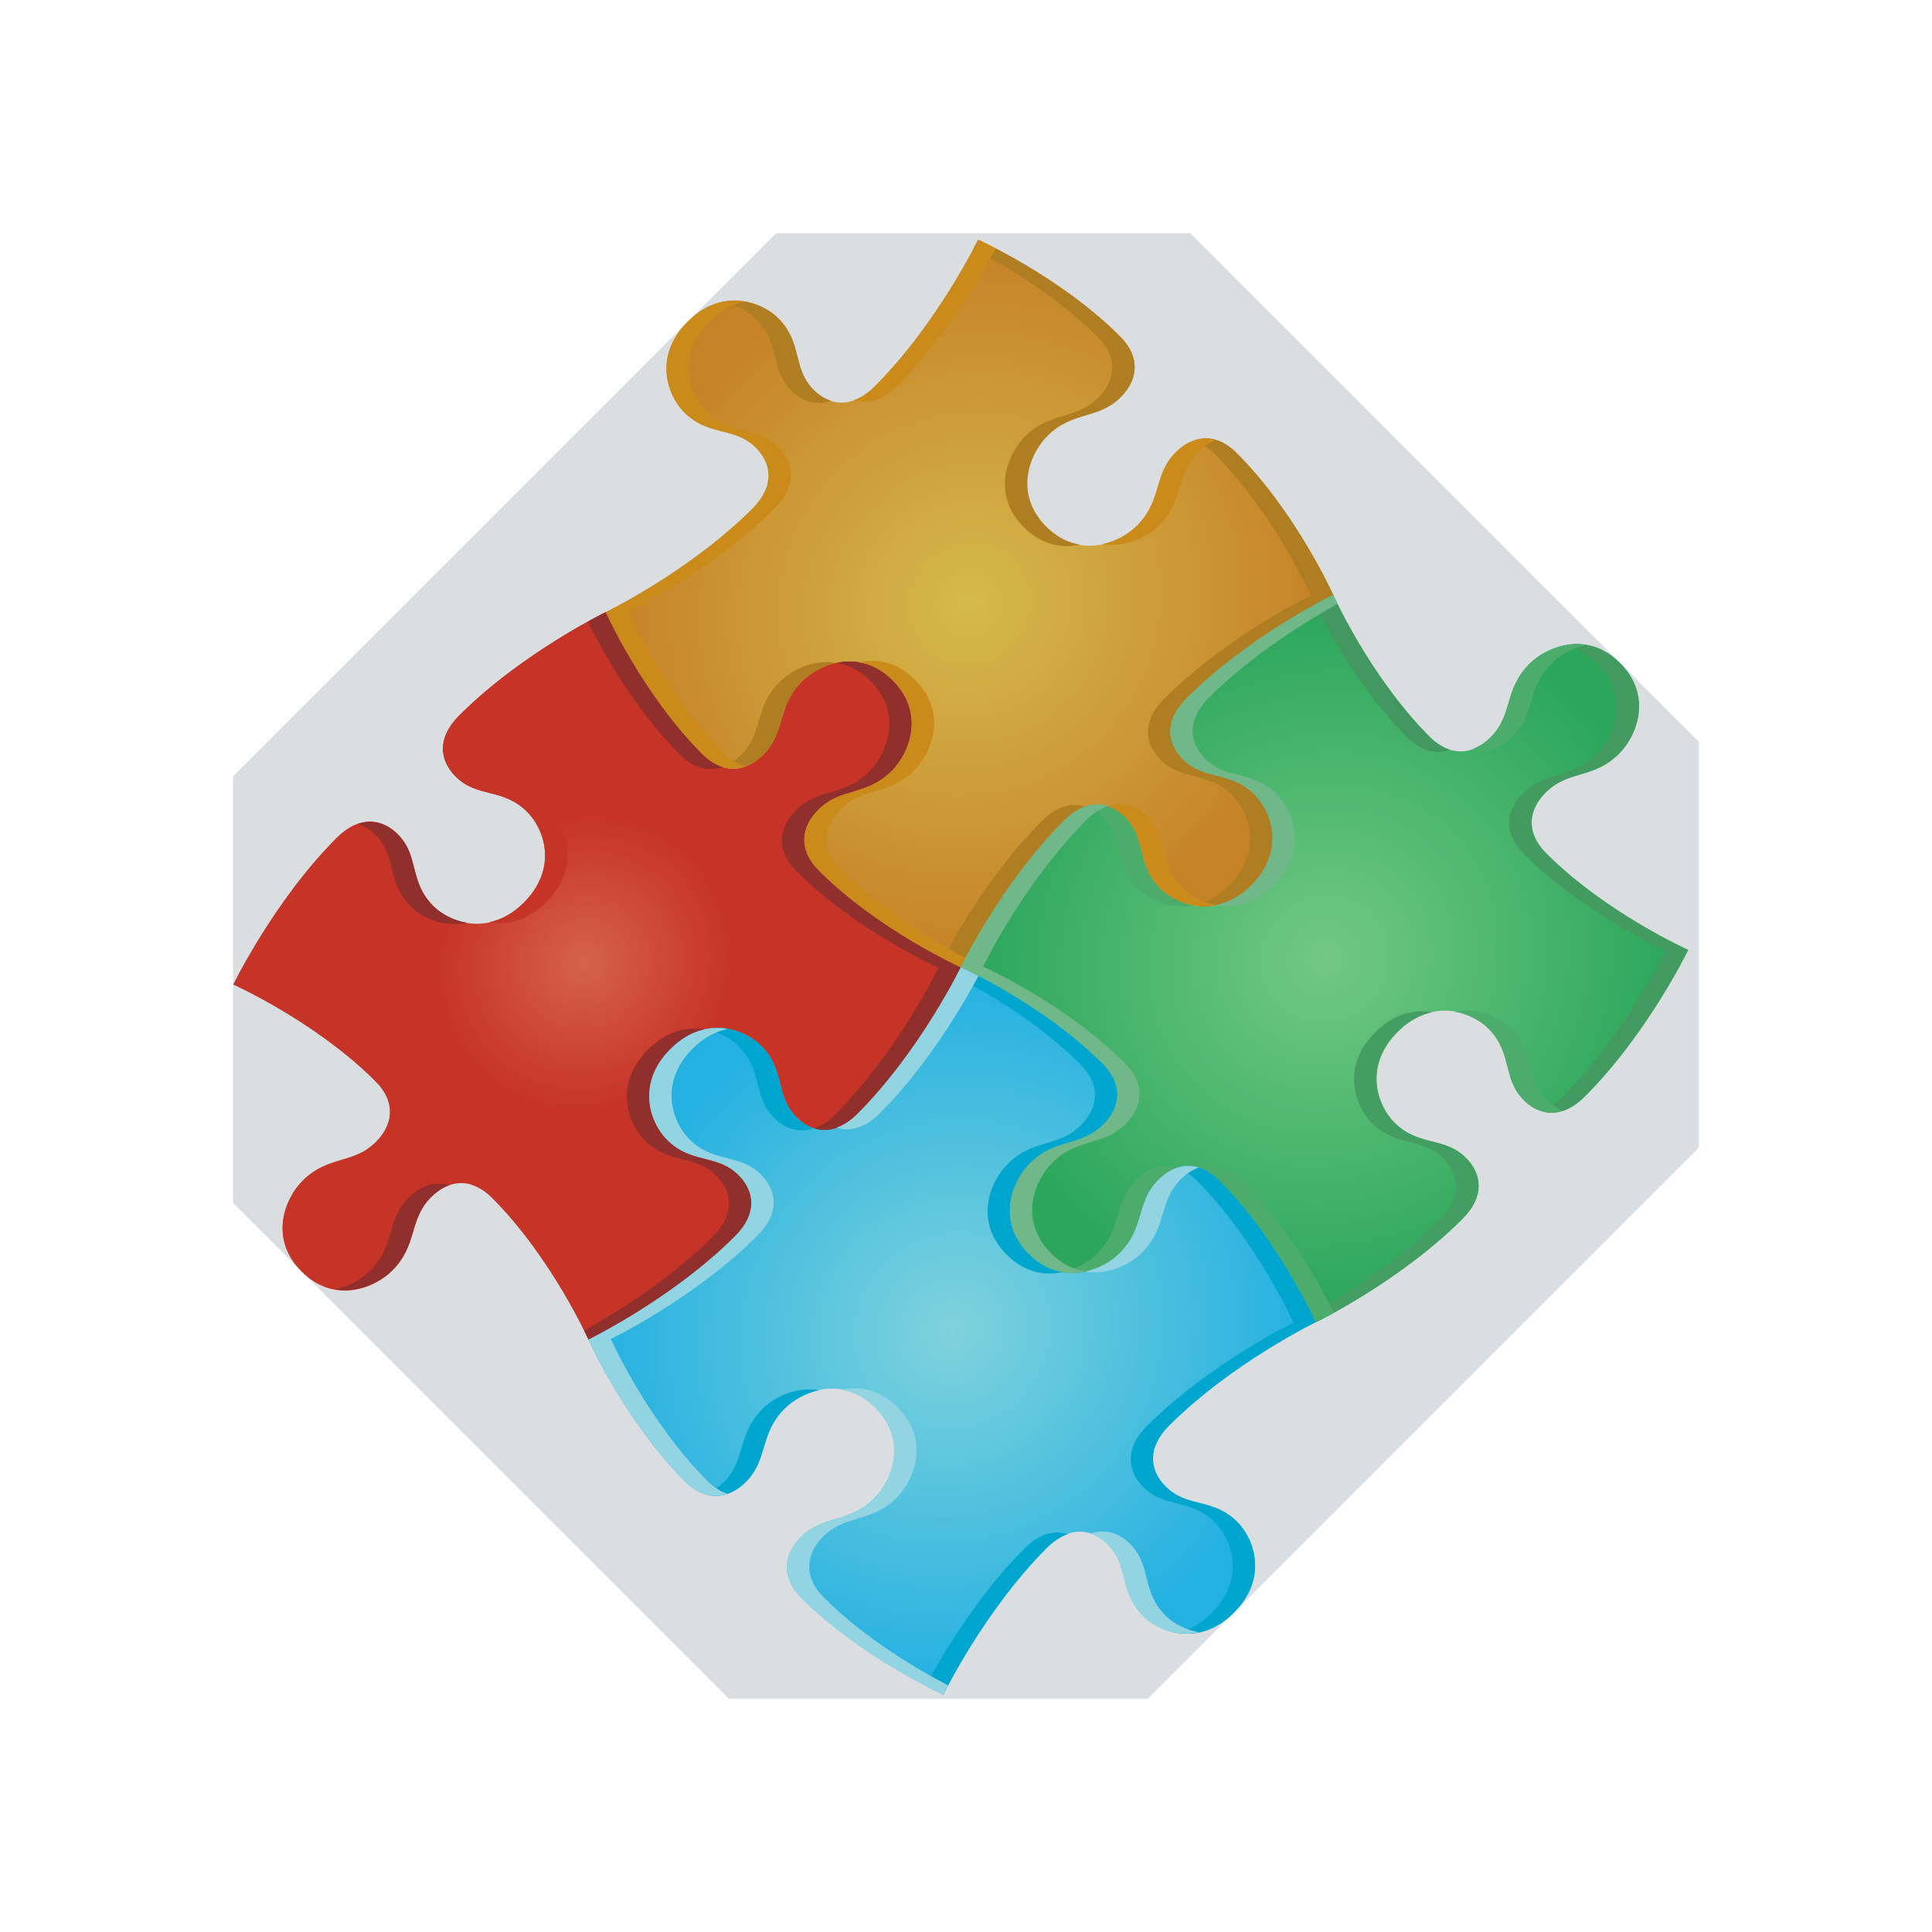
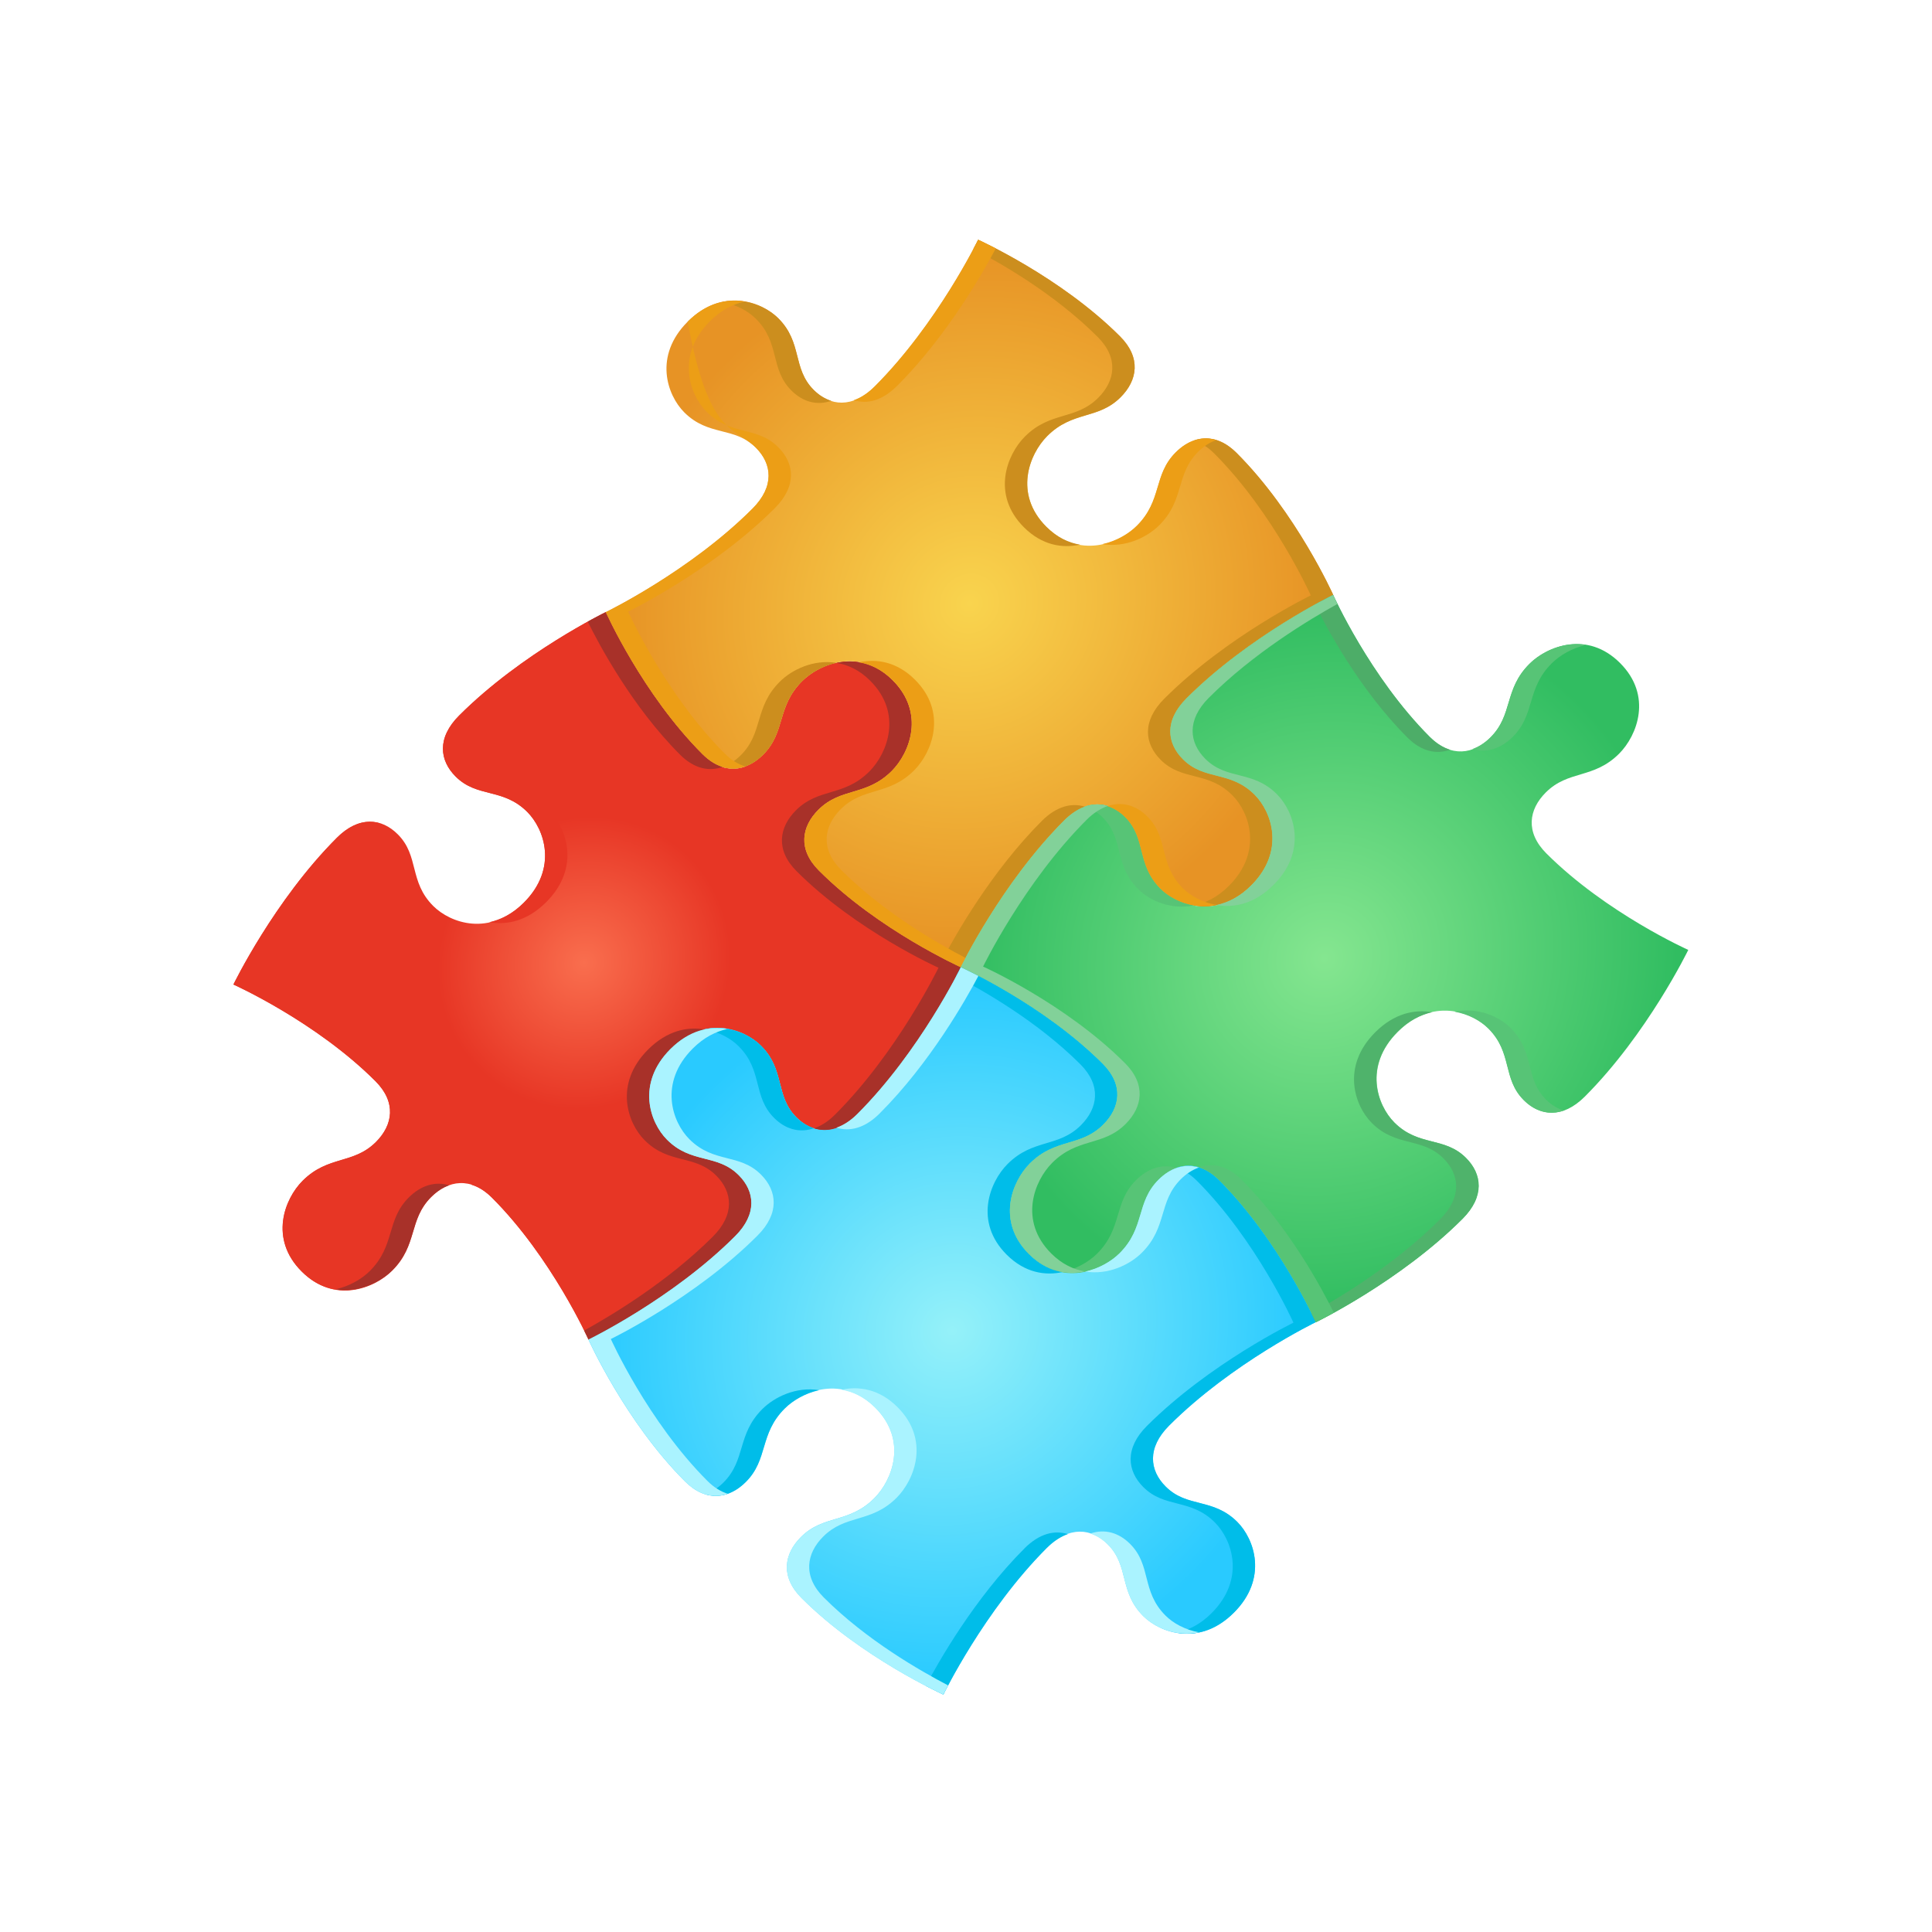
<svg xmlns="http://www.w3.org/2000/svg" width="58" height="58" viewBox="0 0 58 58" fill="none">
  <g clip-path="url(#clip0_1507_7337)">
    <path d="M7.008 29.555C7.008 29.555 8.23 27.034 10.112 25.152C10.783 24.481 11.459 24.563 11.942 25.047C12.591 25.696 12.273 26.465 13.005 27.197C13.524 27.716 14.7 28.125 15.727 27.097C16.755 26.069 16.347 24.893 15.828 24.374C15.096 23.643 14.326 23.961 13.677 23.311C13.194 22.828 13.112 22.152 13.783 21.482C15.665 19.6 18.186 18.377 18.186 18.377C18.186 18.377 19.29 20.843 21.084 22.637C21.724 23.277 22.404 23.163 22.911 22.656C23.592 21.975 23.31 21.219 24.078 20.452C24.622 19.908 25.818 19.443 26.798 20.423C27.778 21.403 27.314 22.6 26.77 23.144C26.002 23.911 25.247 23.63 24.566 24.31C24.059 24.817 23.945 25.498 24.584 26.137C26.382 27.935 28.845 29.036 28.845 29.036C28.845 29.036 27.625 31.56 25.743 33.442C25.073 34.113 24.397 34.031 23.913 33.547C23.264 32.898 23.582 32.129 22.85 31.397C22.328 30.875 21.156 30.47 20.128 31.497C19.1 32.525 19.509 33.701 20.027 34.22C20.759 34.951 21.529 34.633 22.178 35.283C22.662 35.766 22.744 36.442 22.073 37.112C20.191 38.994 17.67 40.217 17.67 40.217C17.67 40.217 16.566 37.752 14.771 35.957C14.132 35.317 13.451 35.431 12.944 35.938C12.263 36.619 12.545 37.375 11.778 38.142C11.234 38.686 10.037 39.151 9.057 38.171C8.077 37.191 8.542 35.994 9.086 35.45C9.853 34.683 10.609 34.965 11.29 34.284C11.797 33.777 11.911 33.096 11.271 32.457C9.476 30.662 7.011 29.558 7.011 29.558L7.008 29.555Z" fill="url(#paint0_radial_1507_7337)" />
    <path d="M15.728 27.097C15.388 27.437 15.032 27.608 14.688 27.685C15.213 27.777 15.825 27.655 16.399 27.081C17.427 26.053 17.018 24.877 16.5 24.358C15.768 23.627 14.998 23.945 14.349 23.296C13.866 22.812 13.784 22.136 14.454 21.466C15.803 20.118 17.475 19.114 18.316 18.647C18.233 18.477 18.186 18.377 18.186 18.377C18.186 18.377 15.665 19.6 13.783 21.482C13.112 22.152 13.194 22.828 13.678 23.311C14.327 23.961 15.097 23.643 15.829 24.374C16.347 24.893 16.756 26.069 15.728 27.097Z" fill="#E73625" />
    <path d="M22.369 23.007C22.809 23.14 23.236 22.987 23.584 22.64C24.264 21.959 23.982 21.203 24.75 20.436C24.99 20.196 25.363 19.975 25.786 19.884C25.098 19.77 24.442 20.088 24.078 20.452C23.311 21.219 23.593 21.975 22.912 22.655C22.748 22.819 22.563 22.941 22.369 23.007Z" fill="#E73625" />
    <path d="M9.725 38.152C8.745 37.172 9.21 35.975 9.754 35.431C10.521 34.664 11.277 34.945 11.958 34.265C12.465 33.758 12.579 33.077 11.939 32.438C10.145 30.643 7.679 29.539 7.679 29.539C7.679 29.539 8.902 27.018 10.784 25.136C10.997 24.922 11.209 24.794 11.416 24.72C11.018 24.596 10.566 24.698 10.112 25.152C8.23 27.034 7.008 29.555 7.008 29.555C7.008 29.555 9.473 30.659 11.268 32.454C11.907 33.093 11.793 33.773 11.286 34.281C10.606 34.961 9.85 34.68 9.083 35.447C8.539 35.991 8.074 37.188 9.054 38.168C9.601 38.715 10.211 38.805 10.739 38.691C10.395 38.634 10.05 38.476 9.725 38.152Z" fill="#E73625" />
    <path d="M24.582 33.528C23.933 32.879 24.251 32.109 23.519 31.378C23.173 31.031 22.531 30.743 21.837 30.89C22.256 30.961 22.616 31.161 22.848 31.394C23.58 32.125 23.262 32.895 23.911 33.544C24.242 33.875 24.662 34.009 25.109 33.855C24.921 33.794 24.738 33.684 24.582 33.528Z" fill="#E73625" />
    <path d="M15.44 35.938C15.007 35.505 14.559 35.424 14.155 35.568C14.359 35.631 14.565 35.75 14.768 35.954C16.563 37.748 17.667 40.214 17.667 40.214C17.667 40.214 17.875 40.114 18.208 39.927C17.869 39.242 16.878 37.376 15.436 35.934L15.44 35.938Z" fill="#E73625" />
    <path d="M28.845 29.036C28.845 29.036 26.382 27.935 24.585 26.137C23.948 25.501 24.059 24.817 24.566 24.31C25.247 23.63 26.002 23.911 26.77 23.144C27.314 22.6 27.779 21.403 26.799 20.423C25.819 19.443 24.622 19.908 24.078 20.452C23.311 21.22 23.592 21.975 22.912 22.656C22.404 23.163 21.724 23.277 21.085 22.637C19.29 20.843 18.186 18.377 18.186 18.377C18.186 18.377 20.707 17.154 22.588 15.272C23.259 14.602 23.177 13.926 22.694 13.442C22.045 12.793 21.275 13.111 20.543 12.38C20.024 11.861 19.616 10.685 20.644 9.657C21.671 8.629 22.847 9.038 23.366 9.557C24.098 10.289 23.78 11.058 24.429 11.707C24.913 12.191 25.588 12.273 26.259 11.602C28.141 9.72 29.364 7.199 29.364 7.199C29.364 7.199 31.829 8.303 33.624 10.098C34.263 10.738 34.15 11.418 33.642 11.925C32.962 12.606 32.206 12.324 31.439 13.091C30.895 13.635 30.43 14.832 31.41 15.812C32.39 16.792 33.587 16.327 34.13 15.783C34.898 15.016 34.616 14.26 35.297 13.58C35.804 13.072 36.484 12.959 37.124 13.598C38.918 15.393 40.023 17.858 40.023 17.858C40.023 17.858 37.502 19.081 35.62 20.963C34.949 21.634 35.031 22.309 35.514 22.793C36.164 23.442 36.933 23.124 37.665 23.856C38.184 24.375 38.593 25.55 37.565 26.578C36.537 27.606 35.361 27.197 34.842 26.679C34.111 25.947 34.429 25.177 33.779 24.528C33.296 24.044 32.62 23.963 31.95 24.633C30.064 26.519 28.845 29.036 28.845 29.036Z" fill="url(#paint1_radial_1507_7337)" />
    <path d="M28.323 50.87C28.323 50.87 25.858 49.765 24.063 47.971C23.427 47.334 23.537 46.651 24.045 46.144C24.725 45.463 25.481 45.745 26.248 44.977C26.792 44.434 27.257 43.237 26.277 42.257C25.297 41.277 24.1 41.742 23.556 42.286C22.789 43.053 23.071 43.809 22.39 44.489C21.883 44.996 21.203 45.11 20.563 44.471C18.768 42.676 17.664 40.211 17.664 40.211C17.664 40.211 20.185 38.988 22.067 37.106C22.734 36.438 22.656 35.76 22.172 35.276C21.523 34.627 20.753 34.945 20.022 34.213C19.503 33.694 19.095 32.518 20.122 31.491C21.15 30.463 22.326 30.872 22.845 31.39C23.576 32.122 23.258 32.892 23.907 33.541C24.391 34.025 25.067 34.106 25.737 33.435C27.623 31.55 28.842 29.033 28.842 29.033C28.842 29.033 31.308 30.137 33.102 31.931C33.742 32.571 33.628 33.251 33.121 33.758C32.44 34.439 31.685 34.157 30.917 34.925C30.373 35.469 29.908 36.666 30.888 37.645C31.868 38.626 33.065 38.161 33.609 37.617C34.377 36.849 34.095 36.094 34.775 35.413C35.283 34.906 35.963 34.792 36.602 35.432C38.397 37.226 39.501 39.692 39.501 39.692C39.501 39.692 36.98 40.915 35.098 42.797C34.431 43.464 34.509 44.143 34.993 44.626C35.642 45.276 36.412 44.958 37.144 45.689C37.662 46.208 38.071 47.384 37.043 48.412C36.016 49.439 34.84 49.031 34.321 48.512C33.589 47.78 33.907 47.011 33.258 46.361C32.774 45.878 32.099 45.796 31.428 46.467C29.543 48.352 28.323 50.87 28.323 50.87Z" fill="url(#paint2_radial_1507_7337)" />
    <path d="M28.846 29.036C28.846 29.036 30.068 26.515 31.95 24.633C32.621 23.963 33.296 24.044 33.78 24.528C34.429 25.177 34.111 25.947 34.843 26.679C35.362 27.197 36.538 27.606 37.565 26.578C38.593 25.55 38.184 24.375 37.666 23.856C36.934 23.124 36.164 23.442 35.515 22.793C35.032 22.309 34.95 21.634 35.62 20.963C37.506 19.078 40.023 17.858 40.023 17.858C40.023 17.858 41.128 20.324 42.922 22.119C43.562 22.758 44.242 22.644 44.749 22.137C45.43 21.456 45.148 20.701 45.916 19.933C46.459 19.39 47.656 18.925 48.636 19.905C49.616 20.885 49.151 22.081 48.608 22.625C47.84 23.393 47.084 23.111 46.404 23.792C45.897 24.299 45.783 24.979 46.422 25.619C48.22 27.416 50.683 28.517 50.683 28.517C50.683 28.517 49.46 31.038 47.578 32.92C46.907 33.591 46.232 33.509 45.748 33.026C45.099 32.377 45.417 31.607 44.685 30.875C44.166 30.356 42.99 29.948 41.963 30.976C40.935 32.003 41.344 33.179 41.862 33.698C42.594 34.43 43.364 34.112 44.013 34.761C44.497 35.245 44.578 35.92 43.908 36.591C42.026 38.473 39.505 39.695 39.505 39.695C39.505 39.695 38.4 37.23 36.606 35.435C35.966 34.796 35.286 34.91 34.779 35.417C34.098 36.097 34.38 36.853 33.612 37.62C33.069 38.164 31.872 38.629 30.892 37.649C29.912 36.669 30.377 35.472 30.921 34.928C31.688 34.161 32.444 34.443 33.124 33.762C33.631 33.255 33.745 32.575 33.106 31.935C31.311 30.14 28.846 29.036 28.846 29.036Z" fill="url(#paint3_radial_1507_7337)" />
-     <path d="M11.271 25.062C11.92 25.711 11.602 26.481 12.334 27.213C12.681 27.56 13.322 27.847 14.016 27.701C13.598 27.629 13.238 27.429 13.005 27.197C12.274 26.465 12.591 25.695 11.942 25.046C11.611 24.715 11.191 24.582 10.745 24.736C10.932 24.797 11.115 24.906 11.271 25.062Z" fill="#A83129" />
    <path d="M20.413 22.653C20.846 23.086 21.294 23.166 21.698 23.023C21.494 22.96 21.288 22.841 21.085 22.637C19.29 20.843 18.186 18.377 18.186 18.377C18.186 18.377 17.978 18.476 17.645 18.663C17.984 19.349 18.975 21.215 20.416 22.656L20.413 22.653Z" fill="#A83129" />
    <path d="M25.114 19.9C25.458 19.957 25.803 20.114 26.127 20.439C27.107 21.419 26.642 22.616 26.099 23.16C25.331 23.927 24.576 23.645 23.895 24.326C23.388 24.833 23.274 25.514 23.913 26.153C25.708 27.948 28.174 29.052 28.174 29.052C28.174 29.052 26.954 31.576 25.072 33.458C24.859 33.672 24.647 33.8 24.44 33.874C24.838 33.998 25.29 33.896 25.744 33.442C27.625 31.56 28.845 29.036 28.845 29.036C28.845 29.036 26.379 27.932 24.585 26.137C23.945 25.498 24.059 24.817 24.566 24.31C25.247 23.63 26.003 23.911 26.77 23.144C27.314 22.6 27.779 21.403 26.799 20.423C26.252 19.876 25.641 19.786 25.114 19.9Z" fill="#A83129" />
    <path d="M13.484 35.583C13.044 35.45 12.617 35.604 12.27 35.951C11.589 36.632 11.871 37.387 11.104 38.155C10.864 38.395 10.49 38.615 10.068 38.707C10.756 38.821 11.412 38.502 11.775 38.139C12.543 37.371 12.261 36.616 12.942 35.935C13.105 35.772 13.29 35.65 13.484 35.583Z" fill="#A83129" />
    <path d="M20.126 31.494C20.466 31.154 20.822 30.983 21.166 30.906C20.64 30.814 20.028 30.936 19.454 31.51C18.427 32.538 18.835 33.714 19.354 34.232C20.086 34.964 20.855 34.646 21.505 35.295C21.988 35.779 22.07 36.455 21.399 37.125C20.051 38.473 18.379 39.477 17.537 39.944C17.621 40.114 17.668 40.214 17.668 40.214C17.668 40.214 20.189 38.991 22.07 37.109C22.741 36.439 22.66 35.763 22.176 35.279C21.527 34.63 20.757 34.948 20.025 34.217C19.503 33.695 19.098 32.522 20.126 31.494Z" fill="#A83129" />
    <path d="M22.695 9.572C23.427 10.304 23.109 11.074 23.758 11.723C24.089 12.054 24.509 12.187 24.956 12.033C24.768 11.973 24.585 11.863 24.429 11.707C23.78 11.058 24.098 10.288 23.366 9.556C23.019 9.21 22.378 8.922 21.684 9.069C22.102 9.14 22.462 9.34 22.695 9.572Z" fill="#CC8E1E" />
    <path d="M32.952 10.114C33.592 10.753 33.478 11.433 32.971 11.941C32.29 12.621 31.534 12.339 30.767 13.107C30.223 13.651 29.758 14.848 30.738 15.828C31.285 16.375 31.896 16.465 32.423 16.351C32.079 16.294 31.734 16.136 31.41 15.812C30.43 14.832 30.895 13.635 31.438 13.091C32.206 12.323 32.961 12.605 33.642 11.925C34.149 11.417 34.263 10.737 33.624 10.098C31.829 8.303 29.363 7.199 29.363 7.199C29.363 7.199 29.312 7.301 29.22 7.476C30.044 7.899 31.667 8.828 32.952 10.114Z" fill="#CC8E1E" />
    <path d="M31.275 24.646C29.764 26.157 28.683 28.073 28.311 28.775C28.639 28.943 28.839 29.036 28.839 29.036C28.839 29.036 30.062 26.515 31.944 24.633C32.157 24.42 32.369 24.291 32.575 24.218C32.178 24.094 31.726 24.195 31.272 24.649L31.275 24.646Z" fill="#CC8E1E" />
    <path d="M35.84 13.228C36.043 13.291 36.249 13.41 36.453 13.614C38.247 15.409 39.351 17.874 39.351 17.874C39.351 17.874 36.83 19.097 34.949 20.979C34.278 21.65 34.359 22.325 34.843 22.809C35.492 23.458 36.262 23.14 36.994 23.872C37.513 24.39 37.921 25.567 36.893 26.594C36.553 26.934 36.197 27.106 35.853 27.182C36.379 27.274 36.991 27.152 37.565 26.578C38.593 25.55 38.184 24.375 37.665 23.856C36.934 23.124 36.164 23.442 35.515 22.793C35.031 22.309 34.949 21.634 35.62 20.963C37.502 19.081 40.023 17.858 40.023 17.858C40.023 17.858 38.919 15.393 37.124 13.598C36.694 13.168 36.243 13.085 35.84 13.228Z" fill="#CC8E1E" />
    <path d="M23.407 20.468C22.639 21.235 22.921 21.991 22.24 22.672C22.077 22.835 21.891 22.957 21.698 23.023C22.137 23.156 22.565 23.003 22.912 22.656C23.592 21.975 23.311 21.219 24.078 20.452C24.318 20.212 24.692 19.991 25.114 19.9C24.426 19.786 23.77 20.104 23.407 20.468Z" fill="#CC8E1E" />
    <path d="M32.434 31.951C33.073 32.59 32.959 33.271 32.452 33.778C31.771 34.459 31.016 34.177 30.248 34.944C29.705 35.488 29.24 36.685 30.22 37.665C30.767 38.212 31.377 38.302 31.904 38.188C31.56 38.132 31.216 37.974 30.891 37.649C29.911 36.669 30.376 35.472 30.92 34.928C31.687 34.161 32.443 34.443 33.123 33.762C33.631 33.255 33.745 32.575 33.105 31.935C31.311 30.14 28.845 29.036 28.845 29.036C28.845 29.036 28.794 29.138 28.701 29.313C29.522 29.74 31.148 30.666 32.434 31.951Z" fill="#00BDE9" />
    <path d="M22.176 31.41C22.908 32.142 22.59 32.911 23.239 33.56C23.57 33.891 23.99 34.025 24.437 33.871C24.25 33.81 24.066 33.7 23.91 33.544C23.261 32.895 23.579 32.126 22.848 31.394C22.501 31.047 21.859 30.759 21.165 30.906C21.584 30.977 21.944 31.177 22.176 31.41Z" fill="#00BDE9" />
    <path d="M35.318 35.061C35.522 35.125 35.727 35.244 35.931 35.447C37.726 37.242 38.83 39.708 38.83 39.708C38.83 39.708 36.309 40.931 34.427 42.812C33.76 43.48 33.838 44.159 34.322 44.642C34.971 45.291 35.741 44.974 36.472 45.705C36.991 46.224 37.4 47.4 36.372 48.428C36.032 48.768 35.676 48.939 35.332 49.016C35.857 49.108 36.469 48.986 37.043 48.412C38.071 47.384 37.662 46.208 37.144 45.689C36.412 44.958 35.642 45.276 34.993 44.626C34.509 44.143 34.428 43.467 35.098 42.797C36.984 40.911 39.501 39.692 39.501 39.692C39.501 39.692 38.397 37.226 36.602 35.432C36.173 35.002 35.722 34.918 35.318 35.061Z" fill="#00BDE9" />
    <path d="M22.885 42.302C22.118 43.069 22.399 43.825 21.719 44.506C21.555 44.669 21.37 44.791 21.176 44.857C21.616 44.99 22.043 44.837 22.39 44.49C23.071 43.809 22.789 43.053 23.556 42.286C23.797 42.046 24.17 41.825 24.592 41.734C23.905 41.62 23.249 41.938 22.885 42.302Z" fill="#00BDE9" />
    <path d="M30.757 46.483C29.245 47.994 28.164 49.909 27.792 50.612C28.12 50.78 28.32 50.873 28.32 50.873C28.32 50.873 29.543 48.352 31.425 46.47C31.639 46.257 31.85 46.128 32.057 46.055C31.659 45.931 31.207 46.032 30.753 46.486L30.757 46.483Z" fill="#00BDE9" />
-     <path d="M46.945 19.381C47.289 19.438 47.634 19.596 47.958 19.921C48.938 20.901 48.474 22.097 47.93 22.641C47.162 23.409 46.407 23.127 45.726 23.808C45.219 24.315 45.105 24.995 45.744 25.634C47.539 27.429 50.005 28.533 50.005 28.533C50.005 28.533 48.782 31.054 46.9 32.936C46.687 33.15 46.475 33.279 46.268 33.352C46.666 33.476 47.118 33.374 47.572 32.92C49.457 31.035 50.676 28.517 50.676 28.517C50.676 28.517 48.21 27.413 46.416 25.619C45.776 24.979 45.89 24.299 46.397 23.792C47.078 23.111 47.834 23.393 48.601 22.625C49.145 22.081 49.61 20.885 48.63 19.905C48.083 19.357 47.472 19.268 46.945 19.381Z" fill="#4EB06A" />
    <path d="M42.247 22.137C42.68 22.57 43.128 22.651 43.532 22.508C43.328 22.444 43.122 22.325 42.919 22.122C41.124 20.327 40.02 17.861 40.02 17.861C40.02 17.861 39.812 17.961 39.479 18.148C39.818 18.834 40.809 20.699 42.251 22.141L42.247 22.137Z" fill="#4DAD68" />
    <path d="M33.105 24.541C33.754 25.19 33.436 25.96 34.168 26.691C34.515 27.038 35.156 27.326 35.85 27.179C35.432 27.108 35.072 26.908 34.839 26.675C34.108 25.944 34.425 25.174 33.776 24.525C33.446 24.194 33.025 24.061 32.578 24.214C32.766 24.275 32.949 24.385 33.105 24.541Z" fill="#57C476" />
    <path d="M35.318 35.061C34.878 34.929 34.451 35.082 34.104 35.429C33.423 36.11 33.705 36.865 32.938 37.633C32.697 37.873 32.324 38.094 31.902 38.185C32.59 38.299 33.245 37.98 33.609 37.617C34.377 36.849 34.095 36.094 34.776 35.413C34.939 35.25 35.124 35.128 35.318 35.061Z" fill="#57C476" />
    <path d="M41.956 30.976C42.296 30.635 42.652 30.464 42.996 30.387C42.47 30.296 41.858 30.418 41.284 30.991C40.257 32.019 40.665 33.195 41.184 33.714C41.916 34.446 42.685 34.128 43.335 34.777C43.818 35.261 43.9 35.936 43.229 36.607C41.881 37.955 40.212 38.962 39.367 39.425C39.451 39.596 39.498 39.696 39.498 39.696C39.498 39.696 42.019 38.473 43.901 36.591C44.571 35.92 44.49 35.245 44.006 34.761C43.357 34.112 42.587 34.43 41.855 33.698C41.337 33.179 40.928 32.003 41.956 30.976Z" fill="#4FB36B" />
    <path d="M34.803 15.767C35.57 15 35.288 14.244 35.969 13.563C36.132 13.4 36.314 13.282 36.511 13.212C36.072 13.079 35.645 13.232 35.297 13.579C34.617 14.26 34.899 15.016 34.131 15.783C33.891 16.023 33.518 16.244 33.095 16.335C33.783 16.449 34.439 16.131 34.803 15.767Z" fill="#EC9E16" />
-     <path d="M22.369 23.008C22.165 22.944 21.96 22.825 21.756 22.621C19.961 20.827 18.857 18.361 18.857 18.361C18.857 18.361 21.378 17.138 23.26 15.256C23.931 14.586 23.849 13.91 23.365 13.427C22.716 12.777 21.946 13.095 21.215 12.364C20.696 11.845 20.287 10.669 21.315 9.641C21.655 9.301 22.011 9.13 22.355 9.053C21.83 8.961 21.218 9.083 20.644 9.657C19.616 10.685 20.024 11.861 20.543 12.38C21.275 13.111 22.045 12.793 22.694 13.442C23.177 13.926 23.259 14.602 22.588 15.272C20.703 17.158 18.186 18.377 18.186 18.377C18.186 18.377 19.29 20.843 21.085 22.637C21.517 23.07 21.965 23.151 22.369 23.008Z" fill="#EC9E16" />
+     <path d="M22.369 23.008C22.165 22.944 21.96 22.825 21.756 22.621C19.961 20.827 18.857 18.361 18.857 18.361C18.857 18.361 21.378 17.138 23.26 15.256C23.931 14.586 23.849 13.91 23.365 13.427C22.716 12.777 21.946 13.095 21.215 12.364C20.696 11.845 20.287 10.669 21.315 9.641C21.655 9.301 22.011 9.13 22.355 9.053C21.83 8.961 21.218 9.083 20.644 9.657C21.275 13.111 22.045 12.793 22.694 13.442C23.177 13.926 23.259 14.602 22.588 15.272C20.703 17.158 18.186 18.377 18.186 18.377C18.186 18.377 19.29 20.843 21.085 22.637C21.517 23.07 21.965 23.151 22.369 23.008Z" fill="#EC9E16" />
    <path d="M26.931 11.586C28.439 10.078 29.524 8.159 29.895 7.457C29.567 7.288 29.367 7.196 29.367 7.196C29.367 7.196 28.145 9.716 26.263 11.598C26.049 11.812 25.838 11.941 25.631 12.014C26.029 12.138 26.48 12.036 26.934 11.582L26.931 11.586Z" fill="#EC9E16" />
    <path d="M25.256 26.121C24.617 25.482 24.731 24.802 25.238 24.294C25.919 23.614 26.674 23.895 27.442 23.128C27.985 22.584 28.45 21.387 27.47 20.407C26.923 19.86 26.313 19.77 25.786 19.884C26.13 19.941 26.474 20.099 26.799 20.423C27.779 21.403 27.314 22.6 26.77 23.144C26.003 23.911 25.247 23.63 24.567 24.31C24.059 24.817 23.945 25.498 24.585 26.137C26.383 27.935 28.845 29.036 28.845 29.036C28.845 29.036 28.897 28.934 28.989 28.759C28.168 28.332 26.542 27.407 25.256 26.121Z" fill="#EC9E16" />
    <path d="M35.507 26.663C34.776 25.931 35.093 25.161 34.444 24.512C34.114 24.181 33.693 24.048 33.246 24.202C33.434 24.262 33.617 24.372 33.773 24.528C34.422 25.177 34.104 25.947 34.836 26.679C35.183 27.026 35.824 27.313 36.518 27.166C36.1 27.095 35.74 26.895 35.507 26.663Z" fill="#EC9E16" />
    <path d="M34.283 37.604C35.05 36.837 34.769 36.081 35.449 35.4C35.613 35.237 35.795 35.119 35.992 35.049C35.552 34.916 35.125 35.069 34.778 35.416C34.097 36.097 34.379 36.853 33.612 37.62C33.371 37.86 32.998 38.081 32.576 38.172C33.264 38.286 33.919 37.968 34.283 37.604Z" fill="#AAF3FF" />
    <path d="M21.85 44.844C21.647 44.781 21.441 44.662 21.237 44.458C19.443 42.664 18.338 40.198 18.338 40.198C18.338 40.198 20.86 38.975 22.741 37.093C23.412 36.423 23.33 35.747 22.847 35.263C22.198 34.614 21.428 34.932 20.696 34.2C20.177 33.682 19.769 32.506 20.797 31.478C21.137 31.138 21.493 30.966 21.837 30.89C21.311 30.798 20.699 30.92 20.125 31.494C19.097 32.522 19.506 33.698 20.025 34.216C20.756 34.948 21.526 34.63 22.175 35.279C22.659 35.763 22.741 36.439 22.07 37.109C20.185 38.995 17.667 40.214 17.667 40.214C17.667 40.214 18.771 42.68 20.566 44.474C20.996 44.904 21.446 44.987 21.85 44.844Z" fill="#AAF3FF" />
    <path d="M26.408 33.426C27.92 31.915 29.001 30 29.373 29.297C29.045 29.129 28.845 29.036 28.845 29.036C28.845 29.036 27.622 31.557 25.74 33.439C25.527 33.652 25.315 33.781 25.108 33.854C25.506 33.978 25.958 33.877 26.412 33.423L26.408 33.426Z" fill="#AAF3FF" />
    <path d="M24.731 47.958C24.095 47.322 24.205 46.638 24.712 46.131C25.393 45.45 26.149 45.732 26.916 44.965C27.46 44.421 27.925 43.224 26.945 42.244C26.398 41.697 25.787 41.607 25.26 41.721C25.604 41.778 25.949 41.936 26.274 42.26C27.254 43.24 26.789 44.437 26.245 44.981C25.477 45.748 24.722 45.467 24.041 46.147C23.534 46.654 23.42 47.335 24.06 47.974C25.857 49.772 28.32 50.873 28.32 50.873C28.32 50.873 28.371 50.771 28.463 50.596C27.643 50.169 26.017 49.244 24.731 47.958Z" fill="#AAF3FF" />
    <path d="M34.989 48.5C34.257 47.768 34.575 46.998 33.926 46.349C33.595 46.018 33.175 45.885 32.728 46.039C32.915 46.099 33.099 46.209 33.254 46.365C33.904 47.014 33.586 47.784 34.317 48.516C34.664 48.862 35.306 49.15 36 49.003C35.581 48.932 35.221 48.732 34.989 48.5Z" fill="#AAF3FF" />
    <path d="M37.562 26.581C37.222 26.922 36.866 27.093 36.522 27.169C37.047 27.261 37.66 27.139 38.233 26.565C39.261 25.538 38.852 24.361 38.334 23.843C37.602 23.111 36.832 23.429 36.183 22.78C35.7 22.296 35.618 21.621 36.288 20.95C37.636 19.602 39.309 18.598 40.15 18.132C40.066 17.961 40.02 17.861 40.02 17.861C40.02 17.861 37.499 19.084 35.617 20.966C34.946 21.637 35.028 22.312 35.512 22.796C36.161 23.445 36.931 23.127 37.663 23.859C38.181 24.377 38.59 25.553 37.562 26.581Z" fill="#82D199" />
    <path d="M44.203 22.485C44.643 22.618 45.07 22.465 45.417 22.118C46.098 21.437 45.816 20.681 46.584 19.914C46.824 19.674 47.197 19.453 47.62 19.362C46.932 19.248 46.276 19.566 45.912 19.93C45.145 20.697 45.427 21.453 44.746 22.134C44.583 22.297 44.397 22.419 44.203 22.485Z" fill="#57C476" />
    <path d="M37.273 35.416C36.841 34.983 36.393 34.902 35.989 35.046C36.193 35.109 36.398 35.228 36.602 35.432C38.397 37.226 39.501 39.692 39.501 39.692C39.501 39.692 39.709 39.593 40.042 39.406C39.703 38.72 38.712 36.854 37.27 35.413L37.273 35.416Z" fill="#57C476" />
    <path d="M31.559 37.63C30.579 36.65 31.044 35.453 31.588 34.909C32.355 34.142 33.111 34.423 33.792 33.743C34.299 33.236 34.413 32.555 33.773 31.916C31.979 30.121 29.513 29.017 29.513 29.017C29.513 29.017 30.736 26.496 32.618 24.614C32.831 24.4 33.043 24.272 33.25 24.198C32.852 24.074 32.4 24.176 31.946 24.63C30.064 26.512 28.842 29.033 28.842 29.033C28.842 29.033 31.307 30.137 33.102 31.932C33.741 32.571 33.627 33.252 33.12 33.759C32.44 34.439 31.684 34.158 30.917 34.925C30.373 35.469 29.908 36.666 30.888 37.646C31.435 38.193 32.045 38.283 32.573 38.169C32.229 38.112 31.884 37.954 31.559 37.63Z" fill="#82D199" />
    <path d="M46.415 33.013C45.766 32.364 46.084 31.594 45.352 30.862C45.006 30.515 44.364 30.227 43.67 30.374C44.089 30.446 44.449 30.646 44.681 30.878C45.413 31.61 45.095 32.38 45.744 33.029C46.075 33.36 46.495 33.493 46.942 33.339C46.754 33.278 46.571 33.169 46.415 33.013Z" fill="#57C476" />
-     <rect x="7" y="7" width="44" height="44" fill="#0C2438" fill-opacity="0.15" />
  </g>
  <defs>
    <radialGradient id="paint0_radial_1507_7337" cx="0" cy="0" r="1" gradientUnits="userSpaceOnUse" gradientTransform="translate(17.535 28.904) rotate(-45) scale(4.497 4.288)">
      <stop stop-color="#F96E4E" />
      <stop offset="1" stop-color="#E73625" />
    </radialGradient>
    <radialGradient id="paint1_radial_1507_7337" cx="0" cy="0" r="1" gradientUnits="userSpaceOnUse" gradientTransform="translate(29.104 18.118) rotate(-45) scale(10.863 10.359)">
      <stop stop-color="#F9D44E" />
      <stop offset="1" stop-color="#E79325" />
    </radialGradient>
    <radialGradient id="paint2_radial_1507_7337" cx="0" cy="0" r="1" gradientUnits="userSpaceOnUse" gradientTransform="translate(28.583 39.951) rotate(-45) scale(10.863 10.359)">
      <stop stop-color="#95F1F9" />
      <stop offset="1" stop-color="#29CAFF" />
    </radialGradient>
    <radialGradient id="paint3_radial_1507_7337" cx="0" cy="0" r="1" gradientUnits="userSpaceOnUse" gradientTransform="translate(39.761 28.774) rotate(-45) scale(10.863 10.359)">
      <stop stop-color="#85E690" />
      <stop offset="1" stop-color="#31BD61" />
    </radialGradient>
    <clipPath id="clip0_1507_7337">
      <rect width="40.902" height="39" fill="white" transform="translate(0.594 29.707) rotate(-45)" />
    </clipPath>
  </defs>
</svg>